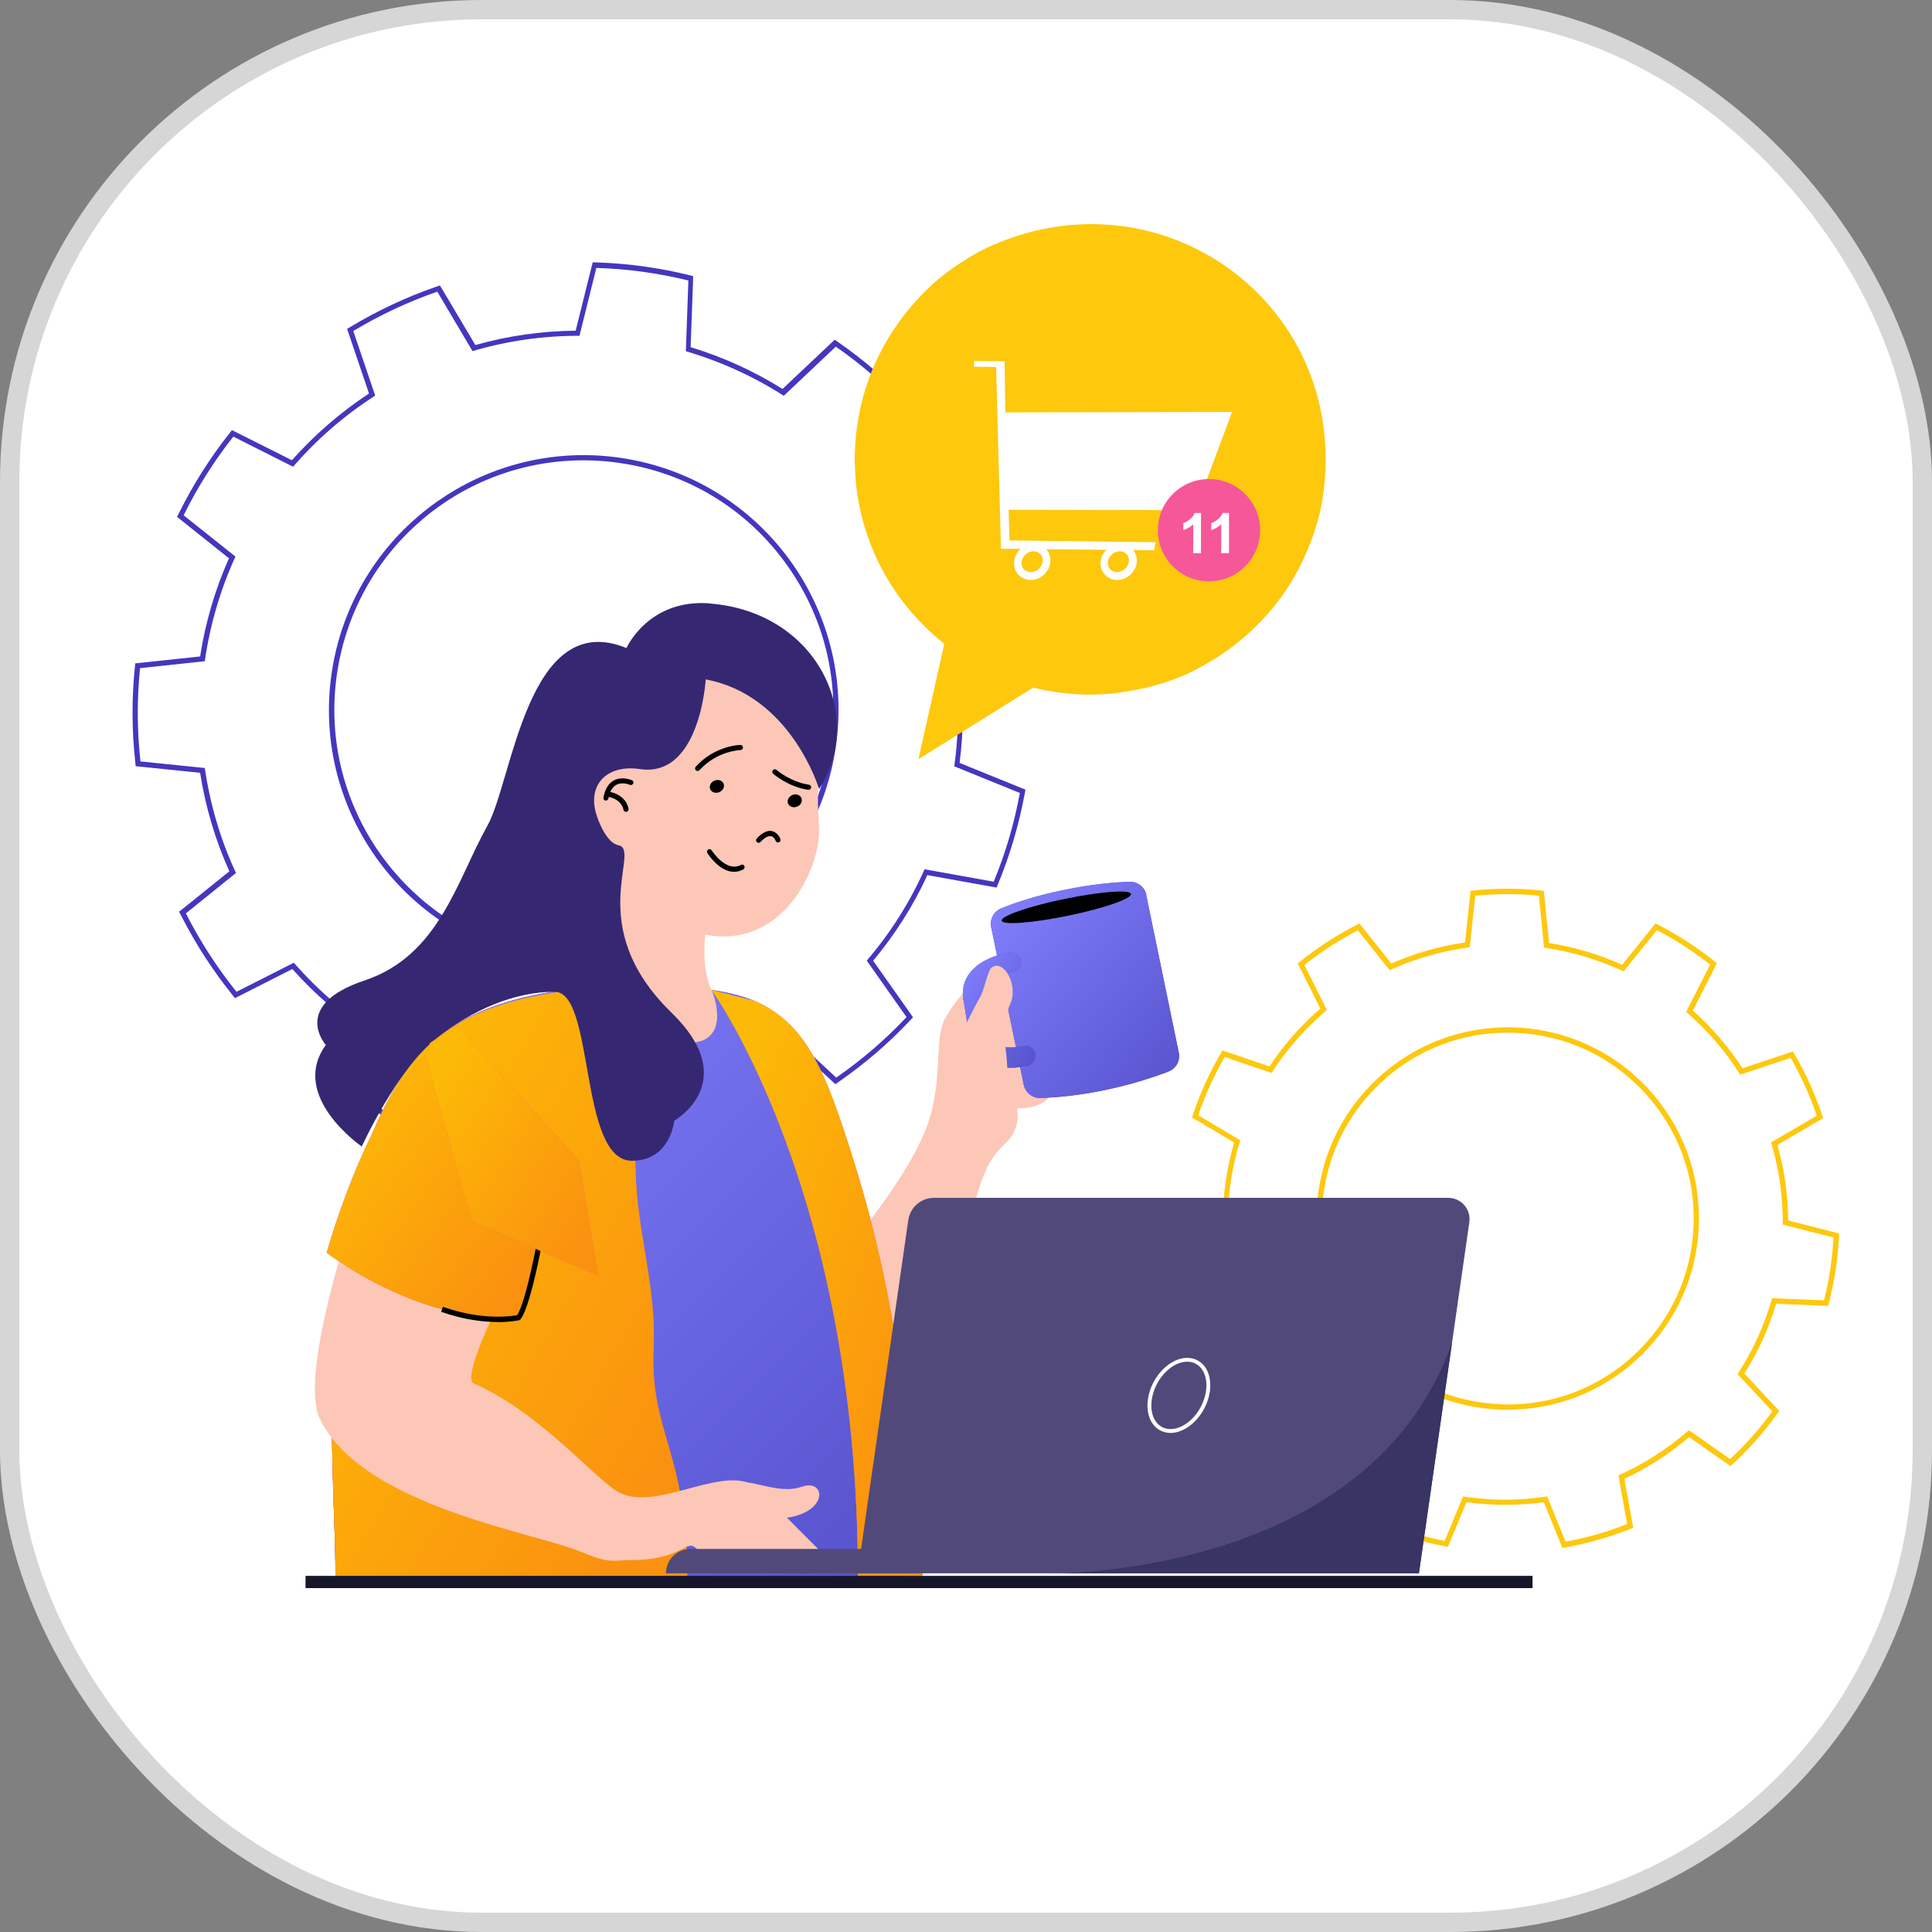
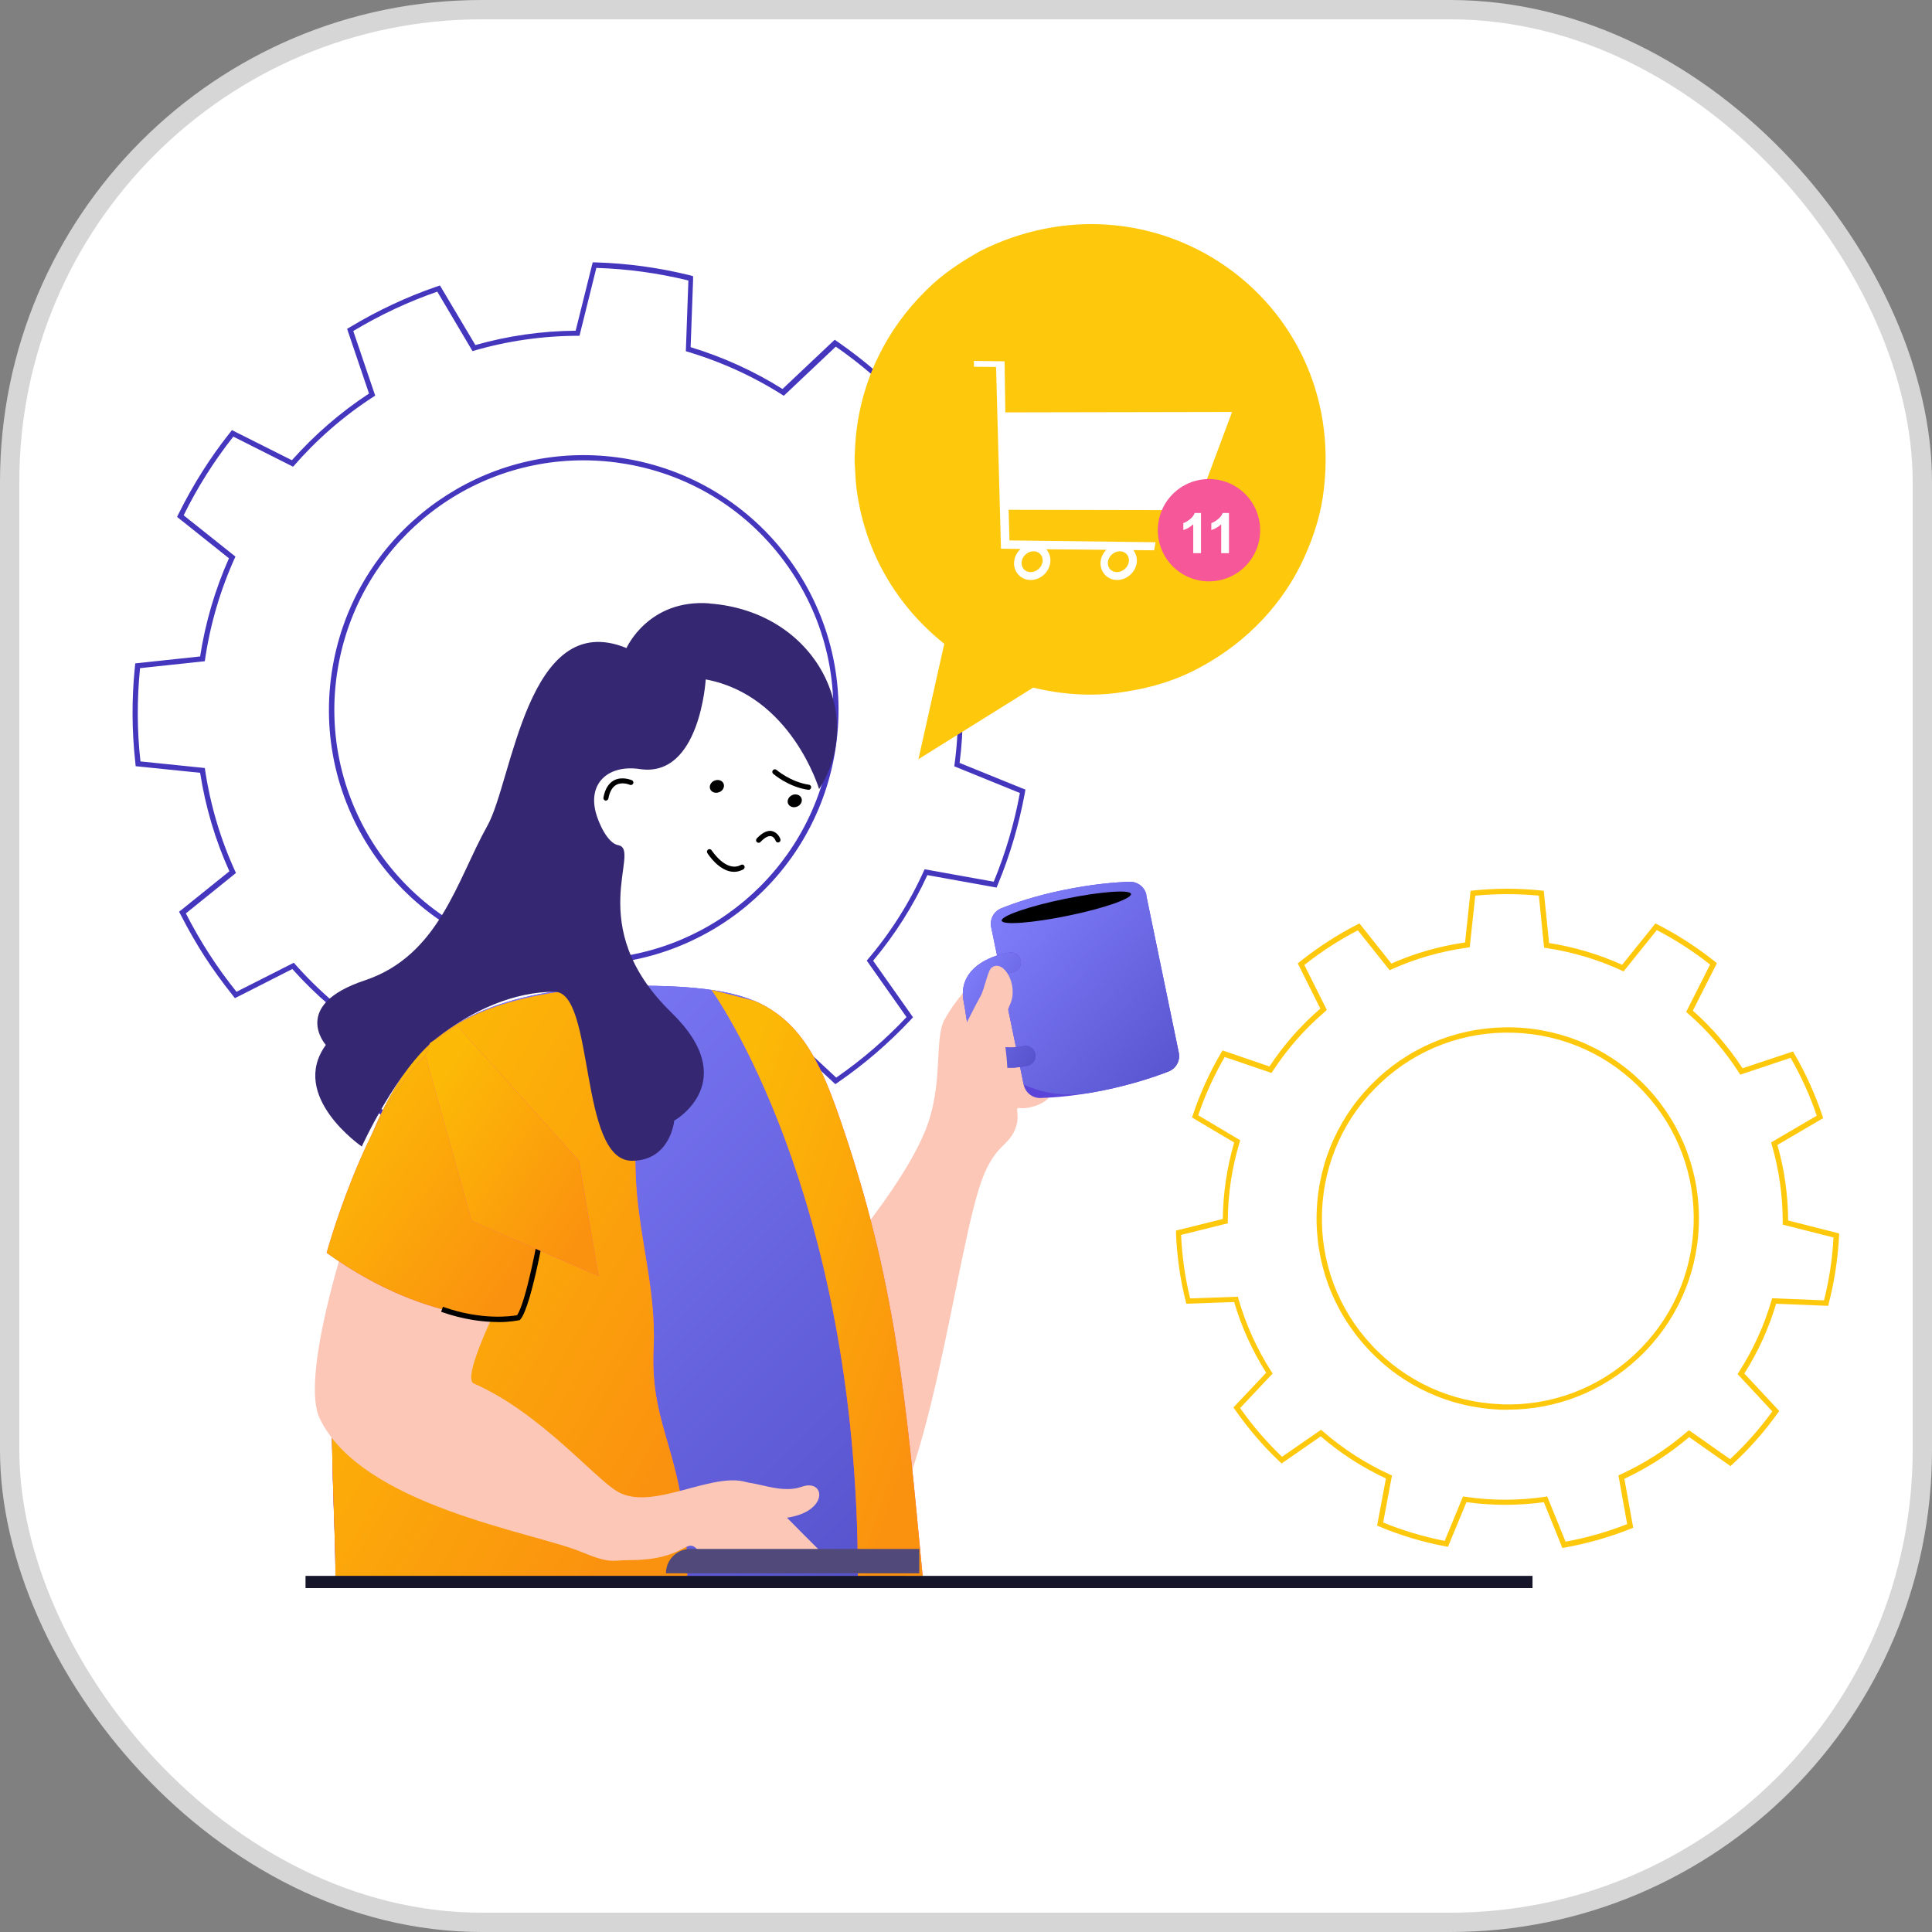
<svg xmlns="http://www.w3.org/2000/svg" width="200" height="200" viewBox="0 0 200 200" fill="none">
  <rect x="0" y="0" width="200" height="200" fill="#808080" stroke="none" />
  <rect x="1" y="1" width="198" height="198" rx="48.87" fill="white" stroke="#D6D6D6" stroke-width="2" />
  <path d="M161.725 160.218L159.82 155.506C157.178 155.869 154.492 155.869 151.806 155.506L149.89 160.13L149.67 160.086C147.27 159.635 144.946 158.941 142.767 158.016L142.557 157.928L143.471 153.051C141.038 151.917 138.77 150.453 136.722 148.691L132.671 151.499L132.506 151.344C131.625 150.519 130.788 149.638 130.018 148.735C129.258 147.854 128.52 146.897 127.816 145.884L127.683 145.697L131.074 142.107C129.643 139.839 128.52 137.373 127.76 134.786L122.806 134.962L122.751 134.742C122.168 132.419 121.826 130.019 121.738 127.608V127.388L126.583 126.188C126.616 123.512 127.012 120.848 127.76 118.272L123.401 115.684L123.467 115.475C124.227 113.185 125.228 110.983 126.439 108.936L126.549 108.737L131.416 110.4C132.891 108.165 134.664 106.15 136.678 104.411L134.344 99.731L134.52 99.588C136.403 98.08 138.418 96.77 140.532 95.691L140.73 95.592L144.033 99.743C146.466 98.675 149.031 97.937 151.662 97.563L152.235 92.212L152.455 92.19C154.811 91.937 157.211 91.937 159.589 92.19L159.81 92.212L160.36 97.618C162.98 98.036 165.535 98.796 167.924 99.875L171.37 95.592L171.568 95.691C173.693 96.781 175.707 98.08 177.557 99.566L177.733 99.71L175.245 104.62C176.236 105.501 177.172 106.447 178.008 107.427C178.867 108.429 179.671 109.486 180.386 110.587L185.616 108.847L185.726 109.046C186.937 111.115 187.917 113.306 188.666 115.541L188.732 115.75L183.998 118.525C184.724 121.068 185.088 123.699 185.11 126.342L190.383 127.685V127.905C190.262 130.283 189.899 132.661 189.304 134.962L189.249 135.182L183.865 134.962C183.106 137.505 182.005 139.939 180.574 142.184L184.185 146.06L184.053 146.247C182.687 148.174 181.091 149.979 179.307 151.62L179.142 151.774L174.86 148.768C172.812 150.519 170.555 151.961 168.155 153.084L169.069 158.148L168.859 158.236C166.635 159.128 164.312 159.789 161.945 160.207L161.725 160.251V160.218ZM160.162 154.901L162.066 159.591C164.246 159.194 166.382 158.589 168.441 157.774L167.538 152.732L167.736 152.644C170.192 151.521 172.492 150.056 174.573 148.273C174.595 148.251 174.628 148.218 174.672 148.185L174.838 148.064L175.014 148.174L179.098 151.047C180.728 149.528 182.203 147.865 183.469 146.104L179.869 142.24L179.99 142.063C181.476 139.751 182.621 137.241 183.392 134.599L183.447 134.39L188.82 134.61C189.359 132.485 189.69 130.294 189.8 128.103L184.548 126.771V126.551C184.548 123.809 184.174 121.09 183.403 118.47L183.348 118.261L188.071 115.497C187.377 113.438 186.464 111.424 185.363 109.508L180.155 111.248L180.034 111.071C179.308 109.926 178.482 108.825 177.59 107.791C176.72 106.767 175.751 105.798 174.716 104.895L174.551 104.752L177.028 99.853C175.322 98.498 173.461 97.298 171.513 96.285L168.078 100.557L167.88 100.469C165.402 99.324 162.771 98.543 160.052 98.135L159.842 98.102L159.303 92.718C157.112 92.509 154.899 92.509 152.719 92.718L152.147 98.058L151.938 98.091C149.218 98.465 146.565 99.214 144.055 100.348L143.857 100.436L140.565 96.308C138.627 97.309 136.766 98.52 135.027 99.897L137.35 104.543L137.207 104.686C137.207 104.686 137.141 104.752 137.097 104.785C135.027 106.557 133.232 108.616 131.746 110.895L131.625 111.071L126.781 109.42C125.68 111.325 124.755 113.35 124.039 115.453L128.388 118.04L128.322 118.25C127.518 120.914 127.111 123.666 127.1 126.43V126.639L122.267 127.839C122.366 130.063 122.674 132.265 123.203 134.412L128.146 134.236L128.201 134.445C128.972 137.131 130.128 139.674 131.625 142.008L131.746 142.184L128.377 145.763C129.038 146.687 129.72 147.579 130.425 148.394C131.14 149.22 131.911 150.034 132.715 150.805L136.755 148.009L136.921 148.152C139.034 149.99 141.379 151.499 143.901 152.655L144.099 152.743L143.185 157.609C145.2 158.435 147.336 159.073 149.549 159.514L151.453 154.912L151.662 154.945C154.437 155.352 157.222 155.352 159.942 154.945L160.151 154.912L160.162 154.901ZM156.11 145.939C155.868 145.939 155.626 145.939 155.384 145.928C150.099 145.741 145.2 143.506 141.6 139.63C137.999 135.766 136.117 130.723 136.304 125.439C136.491 120.154 138.726 115.255 142.591 111.655C146.455 108.055 151.497 106.183 156.782 106.359C162.066 106.546 166.966 108.781 170.566 112.646C174.166 116.51 176.049 121.552 175.861 126.837C175.674 132.122 173.439 137.01 169.564 140.621C165.876 144.056 161.109 145.928 156.099 145.928L156.11 145.939ZM155.406 145.377C160.547 145.564 165.446 143.737 169.201 140.225C172.966 136.724 175.135 131.968 175.322 126.826C175.509 121.685 173.682 116.785 170.169 113.031C166.668 109.266 161.912 107.097 156.771 106.91C151.64 106.723 146.73 108.55 142.976 112.051C139.211 115.552 137.042 120.308 136.854 125.45C136.667 130.591 138.495 135.491 141.996 139.245C145.497 143.01 150.253 145.179 155.395 145.366L155.406 145.377Z" fill="#FEC80D" />
  <path d="M61.783 27.737C64.987 27.836 68.157 28.276 71.262 29.036L70.998 36.358C74.554 37.404 77.978 38.945 81.138 40.971L86.521 35.884C89.109 37.679 91.542 39.77 93.766 42.116L89.527 48.226C90.727 49.613 91.85 51.088 92.874 52.674C93.898 54.259 94.801 55.889 95.571 57.562L102.882 56.197C104.115 59.191 105.017 62.263 105.59 65.357L98.742 68.186C99.293 71.897 99.304 75.651 98.786 79.328L105.579 82.091C104.995 85.24 104.093 88.312 102.871 91.273L95.714 89.985C94.206 93.365 92.202 96.558 89.725 99.442L93.843 105.289C91.685 107.59 89.252 109.692 86.565 111.553L81.402 106.753C81.402 106.753 81.314 106.808 81.259 106.841C78.066 108.9 74.686 110.441 71.207 111.476L71.493 118.401C68.356 119.194 65.152 119.634 61.959 119.755L60.275 113.116C60.164 113.116 60.043 113.116 59.933 113.116C56.256 113.116 52.601 112.588 49.078 111.564L45.676 117.388C42.637 116.364 39.687 115.043 36.89 113.392L39.015 107.039C35.866 105.046 32.96 102.569 30.416 99.663L24.482 102.668C23.48 101.424 22.534 100.114 21.653 98.749C20.761 97.373 19.968 95.975 19.242 94.554L24.427 90.371C22.798 86.87 21.741 83.203 21.201 79.504L14.541 78.822C14.177 75.607 14.177 72.37 14.497 69.166L21.201 68.451C21.73 64.718 22.798 61.063 24.372 57.617L19.011 53.345C20.42 50.483 22.137 47.752 24.152 45.198L30.34 48.314C32.718 45.573 35.492 43.117 38.696 41.048C38.751 41.015 38.795 40.993 38.839 40.949L36.571 34.266C39.378 32.581 42.285 31.227 45.269 30.192L48.913 36.346C52.535 35.279 56.234 34.761 59.922 34.761H59.988L61.739 27.715L61.783 27.737ZM60.462 99.872C73.046 99.872 84.187 90.833 86.411 78.018C88.91 63.661 79.299 50.009 64.954 47.51C63.423 47.246 61.904 47.114 60.396 47.114C47.812 47.114 36.681 56.153 34.446 68.968C31.947 83.314 41.547 96.976 55.904 99.475C57.434 99.74 58.953 99.872 60.462 99.872ZM61.353 27.175L61.243 27.605L59.592 34.233C56.08 34.266 52.59 34.761 49.21 35.719L45.775 29.939L45.544 29.554L45.114 29.697C42.087 30.743 39.125 32.13 36.318 33.814L35.932 34.045L36.075 34.464L38.2 40.739C35.228 42.688 32.563 45.011 30.218 47.642L24.405 44.725L24.009 44.527L23.734 44.879C21.73 47.411 19.98 50.186 18.526 53.114L18.328 53.511L18.68 53.786L23.701 57.793C22.258 61.041 21.257 64.454 20.717 67.955L14.442 68.627L14.001 68.671L13.957 69.111C13.627 72.37 13.649 75.662 14.001 78.877L14.045 79.317L14.486 79.361L20.717 80C21.268 83.534 22.28 86.958 23.745 90.195L18.89 94.103L18.537 94.378L18.746 94.774C19.506 96.261 20.332 97.692 21.18 99.013C22.049 100.356 23.018 101.688 24.042 102.977L24.317 103.329L24.714 103.131L30.262 100.312C32.641 102.977 35.349 105.311 38.332 107.237L36.351 113.182L36.208 113.601L36.593 113.832C39.356 115.461 42.34 116.827 45.478 117.884L45.907 118.027L46.138 117.641L49.331 112.192C52.777 113.149 56.311 113.634 59.834 113.645L61.408 119.876L61.519 120.306H61.959C65.218 120.174 68.466 119.711 71.603 118.929L72.033 118.819L72.011 118.368L71.746 111.861C75.104 110.815 78.319 109.329 81.303 107.424L86.158 111.938L86.477 112.236L86.841 111.982C89.538 110.111 92.015 107.975 94.206 105.641L94.514 105.311L94.261 104.947L90.386 99.454C92.643 96.756 94.536 93.784 96.001 90.591L102.728 91.802L103.168 91.879L103.333 91.472C104.566 88.488 105.48 85.361 106.074 82.18L106.151 81.739L105.733 81.574L99.337 78.976C99.788 75.508 99.766 71.996 99.293 68.528L105.744 65.863L106.151 65.687L106.074 65.247C105.491 62.098 104.577 58.982 103.333 55.977L103.157 55.558L102.716 55.646L95.825 56.934C95.087 55.371 94.228 53.83 93.281 52.365C92.356 50.923 91.311 49.525 90.165 48.182L94.162 42.424L94.415 42.06L94.107 41.73C91.905 39.396 89.439 37.271 86.775 35.422L86.411 35.169L86.081 35.477L81.006 40.266C78.055 38.416 74.862 36.963 71.493 35.939L71.746 29.036V28.585L71.328 28.475C68.179 27.704 64.954 27.264 61.728 27.165H61.287L61.353 27.175ZM60.462 99.31C58.975 99.31 57.478 99.178 56.003 98.925C41.977 96.481 32.552 83.082 34.996 69.056C37.154 56.659 47.845 47.653 60.407 47.653C61.893 47.653 63.39 47.785 64.865 48.039C71.658 49.217 77.593 52.982 81.556 58.619C85.531 64.256 87.061 71.115 85.872 77.908C83.714 90.305 73.024 99.299 60.462 99.299V99.31Z" fill="#4536BE" />
  <path d="M108.529 107.247C107.703 105.86 108.055 105.199 107.494 104.341C106.921 103.482 106.492 103.372 104.037 103.889C102.33 104.241 101.383 105.133 101.383 105.133C101.383 105.133 102.308 102.634 103.949 102.161C105.457 101.731 107.824 100.223 107.505 98.715C107.307 97.812 104.962 99.21 103.938 99.606C101.196 100.652 99.016 103.361 97.816 105.475C96.616 107.588 97.772 112.311 95.713 117.211C92.543 124.752 83.251 134.177 78.329 141.652C75.797 145.505 82.238 162.912 87.963 161.734C95.449 160.181 98.4 132.624 101.317 123.123C102.804 118.279 104.455 118.873 105.182 116.638C105.6 115.35 105.006 114.623 105.523 114.701C106.338 114.833 108.297 114.359 108.771 113.313C109.2 112.345 109.222 110.561 109.178 110.286C109.057 109.482 109.376 108.634 108.551 107.247H108.529Z" fill="#FCC7B7" />
  <path d="M118.68 92.659C118.515 91.844 117.777 91.261 116.94 91.283C115.509 91.327 113.087 91.514 110.015 92.153C107.12 92.747 104.951 93.507 103.663 94.024C102.881 94.332 102.441 95.158 102.606 95.973L105.975 112.289C106.151 113.115 106.878 113.687 107.714 113.665C109.101 113.621 111.391 113.456 114.287 112.862C117.359 112.223 119.649 111.43 120.981 110.913C121.762 110.605 122.203 109.779 122.027 108.964L118.658 92.67L118.68 92.659Z" fill="#5B44D9" />
-   <path d="M118.68 92.659C118.515 91.844 117.777 91.261 116.94 91.283C115.509 91.327 113.087 91.514 110.015 92.153C107.12 92.747 104.951 93.507 103.663 94.024C102.881 94.332 102.441 95.158 102.606 95.973L105.975 112.289C106.151 113.115 106.878 113.687 107.714 113.665C109.101 113.621 111.391 113.456 114.287 112.862C117.359 112.223 119.649 111.43 120.981 110.913C121.762 110.605 122.203 109.779 122.027 108.964L118.658 92.67L118.68 92.659Z" fill="url(#paint0_linear_1921_44879)" />
+   <path d="M118.68 92.659C118.515 91.844 117.777 91.261 116.94 91.283C115.509 91.327 113.087 91.514 110.015 92.153C107.12 92.747 104.951 93.507 103.663 94.024C102.881 94.332 102.441 95.158 102.606 95.973L105.975 112.289C109.101 113.621 111.391 113.456 114.287 112.862C117.359 112.223 119.649 111.43 120.981 110.913C121.762 110.605 122.203 109.779 122.027 108.964L118.658 92.67L118.68 92.659Z" fill="url(#paint0_linear_1921_44879)" />
  <path d="M105.941 108.281C104.708 108.535 103.816 108.48 103.288 108.116C102.506 107.577 102.286 106.179 102.055 104.703C101.978 104.208 101.9 103.713 101.801 103.228C101.702 102.766 101.768 102.391 101.999 102.061C102.616 101.169 104.223 100.762 104.796 100.674C105.346 100.586 105.765 100.057 105.677 99.485C105.589 98.912 105.06 98.516 104.488 98.604C104.19 98.648 101.537 99.078 100.293 100.861C99.732 101.665 99.544 102.634 99.754 103.657C99.842 104.109 99.919 104.571 99.985 105.034C100.271 106.872 100.568 108.788 102.099 109.834C103.134 110.549 104.532 110.715 106.37 110.329C106.932 110.208 107.295 109.658 107.185 109.096C107.064 108.535 106.514 108.171 105.952 108.281H105.941Z" fill="#5B44D9" />
  <path d="M105.941 108.281C104.708 108.535 103.816 108.48 103.288 108.116C102.506 107.577 102.286 106.179 102.055 104.703C101.978 104.208 101.9 103.713 101.801 103.228C101.702 102.766 101.768 102.391 101.999 102.061C102.616 101.169 104.223 100.762 104.796 100.674C105.346 100.586 105.765 100.057 105.677 99.485C105.589 98.912 105.06 98.516 104.488 98.604C104.19 98.648 101.537 99.078 100.293 100.861C99.732 101.665 99.544 102.634 99.754 103.657C99.842 104.109 99.919 104.571 99.985 105.034C100.271 106.872 100.568 108.788 102.099 109.834C103.134 110.549 104.532 110.715 106.37 110.329C106.932 110.208 107.295 109.658 107.185 109.096C107.064 108.535 106.514 108.171 105.952 108.281H105.941Z" fill="url(#paint1_linear_1921_44879)" />
  <path d="M110.213 93.056C106.513 93.815 103.596 94.828 103.695 95.313C103.794 95.786 106.877 95.555 110.565 94.795C114.264 94.035 117.182 93.023 117.083 92.538C116.983 92.065 113.901 92.296 110.213 93.056Z" fill="black" />
  <path d="M102.649 100.168C102.231 100.487 101.934 102.392 101.482 103.162C101.031 103.933 99.511 106.994 99.511 106.994L102.143 115.735C106.381 111.298 102.66 108.194 104.565 103.966C105.479 101.962 103.871 99.232 102.66 100.168H102.649Z" fill="#FCC7B7" />
  <path d="M66.251 102.041C51.95 102.041 45.597 105.795 41.931 111.035C31.802 125.48 34.764 152.31 34.731 163.166H93.588C93.115 144.703 91.078 132.174 85.155 115.131C82.182 106.599 82.909 102.041 66.262 102.041H66.251Z" fill="#5B44D9" />
  <path d="M66.251 102.041C51.95 102.041 45.597 105.795 41.931 111.035C31.802 125.48 34.764 152.31 34.731 163.166H93.588C93.115 144.703 91.078 132.174 85.155 115.131C82.182 106.599 82.909 102.041 66.262 102.041H66.251Z" fill="url(#paint2_linear_1921_44879)" />
  <path d="M67.662 139.506C67.959 133.274 65.944 127.527 65.801 121.296C65.691 116.276 65.383 111.938 62.41 107.71C61.276 106.103 61.078 104.121 61.518 102.249C50.2 103.251 45.158 106.411 41.921 111.035C31.781 125.48 34.754 152.31 34.721 163.165H71.141C71.141 150.273 67.243 148.28 67.662 139.506Z" fill="#F65799" />
  <path d="M67.662 139.506C67.959 133.274 65.944 127.527 65.801 121.296C65.691 116.276 65.383 111.938 62.41 107.71C61.276 106.103 61.078 104.121 61.518 102.249C50.2 103.251 45.158 106.411 41.921 111.035C31.781 125.48 34.754 152.31 34.721 163.165H71.141C71.141 150.273 67.243 148.28 67.662 139.506Z" fill="url(#paint3_linear_1921_44879)" />
  <path d="M78.052 103.605L73.648 102.471C73.648 102.471 88.808 123.235 88.808 163.156H95.513C93.774 144.891 92.772 132.571 86.849 115.528C84.889 109.902 82.83 105.598 78.052 103.594V103.605Z" fill="#F65799" />
  <path d="M78.052 103.605L73.648 102.471C73.648 102.471 88.808 123.235 88.808 163.156H95.513C93.774 144.891 92.772 132.571 86.849 115.528C84.889 109.902 82.83 105.598 78.052 103.594V103.605Z" fill="url(#paint4_linear_1921_44879)" />
-   <path d="M71.373 68.958C66.716 70.764 65.802 79.362 65.802 79.362C63.413 78.922 61.596 80.177 61.431 82.588C61.211 85.88 63.754 87.674 63.754 87.674C62.124 96.438 59.923 102.13 59.923 102.13C59.923 102.13 63.886 107.965 71.196 107.965C75.876 107.965 73.762 102.725 73.762 102.725C72.528 100.38 73.013 96.768 73.013 96.768C81.259 98.299 85.046 89.491 84.782 85.638C84.518 81.784 84.782 80.375 85.025 78.294C85.718 72.294 76.019 67.153 71.373 68.958Z" fill="#FCC7B7" />
-   <path d="M76.635 77.115C76.525 77.115 73.971 77.203 72.022 79.372C71.923 79.482 71.934 79.647 72.044 79.746C72.099 79.79 72.154 79.813 72.22 79.813C72.297 79.813 72.363 79.779 72.418 79.725C74.202 77.732 76.624 77.644 76.657 77.644C76.8 77.644 76.921 77.523 76.91 77.368C76.91 77.225 76.778 77.126 76.635 77.115Z" fill="black" />
  <path d="M83.747 81.234C81.853 80.958 80.4 79.714 80.389 79.703C80.279 79.604 80.114 79.615 80.015 79.725C79.916 79.835 79.927 80 80.037 80.1C80.103 80.155 81.611 81.465 83.67 81.762C83.681 81.762 83.692 81.762 83.703 81.762C83.835 81.762 83.945 81.663 83.967 81.531C83.989 81.388 83.89 81.255 83.747 81.234Z" fill="black" />
  <path d="M79.949 86.034C79.465 85.924 78.925 86.178 78.341 86.794C78.242 86.893 78.242 87.069 78.341 87.168C78.397 87.213 78.463 87.246 78.529 87.246C78.595 87.246 78.672 87.224 78.716 87.168C79.156 86.706 79.552 86.497 79.828 86.563C80.147 86.629 80.29 87.025 80.29 87.036C80.334 87.168 80.488 87.246 80.621 87.202C80.764 87.157 80.829 87.003 80.785 86.86C80.785 86.838 80.543 86.178 79.938 86.046L79.949 86.034Z" fill="black" />
  <path d="M73.97 80.806C73.585 80.96 73.387 81.356 73.519 81.687C73.651 82.017 74.069 82.16 74.455 82.006C74.84 81.852 75.038 81.456 74.906 81.125C74.774 80.795 74.356 80.652 73.97 80.806Z" fill="black" />
  <path d="M82.029 82.302C81.644 82.457 81.446 82.853 81.578 83.183C81.71 83.513 82.128 83.657 82.513 83.502C82.899 83.348 83.097 82.952 82.965 82.622C82.833 82.291 82.414 82.148 82.029 82.291V82.302Z" fill="black" />
  <path d="M76.701 89.536C75.17 90.362 73.695 88.05 73.673 88.028C73.596 87.907 73.431 87.863 73.31 87.94C73.189 88.017 73.145 88.182 73.222 88.303C73.277 88.402 74.466 90.252 75.985 90.252C76.293 90.252 76.613 90.175 76.943 89.999C77.075 89.933 77.119 89.767 77.053 89.635C76.987 89.503 76.822 89.459 76.69 89.536H76.701Z" fill="black" />
  <path d="M65.416 80.772C65.416 80.772 64.436 80.331 63.578 80.772C63.005 81.069 62.631 81.674 62.466 82.566C62.444 82.709 62.532 82.853 62.675 82.874C62.686 82.874 62.708 82.874 62.719 82.874C62.84 82.874 62.95 82.786 62.983 82.654C63.115 81.928 63.402 81.454 63.82 81.234C64.436 80.915 65.185 81.234 65.196 81.245C65.328 81.3 65.482 81.245 65.548 81.113C65.603 80.981 65.548 80.827 65.416 80.761V80.772Z" fill="black" />
-   <path d="M63.006 81.96C62.863 81.938 62.731 82.026 62.698 82.169C62.676 82.312 62.764 82.444 62.918 82.477C64.371 82.741 64.525 83.754 64.536 83.809C64.547 83.941 64.668 84.04 64.801 84.04C64.801 84.04 64.823 84.04 64.834 84.04C64.977 84.029 65.087 83.897 65.065 83.743C65.065 83.688 64.878 82.279 63.006 81.948V81.96Z" fill="black" />
  <path d="M73.441 62.461C67.111 61.988 64.853 67.085 64.853 67.085C54.571 62.879 53.073 80.825 50.442 85.504C47.315 91.086 45.477 98.914 37.759 101.49C30.041 104.055 33.729 108.173 33.729 108.173C29.876 113.49 37.451 118.687 37.451 118.687C37.451 118.687 41.084 110.683 45.245 107.435C48.934 104.551 53.216 102.668 57.411 102.668C61.606 102.668 59.888 120.162 65.415 120.162C69.411 120.162 69.797 116.012 69.797 116.012C69.797 116.012 76.898 112.004 69.489 104.804C60.252 95.809 66.494 87.959 64.006 87.497C62.872 87.288 61.936 85.141 61.661 84.051C60.879 80.957 63.092 79.141 66.241 79.614C72.472 80.55 73.056 70.333 73.056 70.333C81.918 71.984 84.792 81.684 84.792 81.684C89.702 74.054 84.506 63.298 73.43 62.472L73.441 62.461Z" fill="#352772" />
  <path d="M82.997 153.907C80.388 154.832 77.36 152.729 75.863 153.709C74.641 154.513 75.235 157.452 80.553 157.199C85.871 156.946 85.617 152.982 82.997 153.907Z" fill="#FCC7B7" />
  <path d="M78.715 154.303C75.534 150.978 68.08 156.758 63.974 154.435C61.562 153.07 55.947 146.244 49.044 143.216C47.558 142.567 52.854 132.46 52.854 132.46C46.215 127.649 35.69 128.574 35.69 128.574C35.69 128.574 31.11 142.688 33.092 146.827C37.418 155.888 55.199 158.597 60.153 160.644C63.269 161.933 63.302 161.503 65.185 161.503C71.185 161.503 70.965 158.883 72.352 160.589C73.937 162.56 85.707 161.36 85.707 161.36C85.707 161.36 81.908 157.617 78.726 154.303H78.715Z" fill="#FCC7B7" />
  <path d="M33.817 129.698C44.892 137.647 53.678 136.381 53.678 136.381L55.726 129.632L46.214 107.613C38.749 111.708 33.817 129.687 33.817 129.687V129.698Z" fill="#F65799" />
  <path d="M33.817 129.698C44.892 137.647 53.678 136.381 53.678 136.381L55.726 129.632L46.214 107.613C38.749 111.708 33.817 129.687 33.817 129.687V129.698Z" fill="url(#paint5_linear_1921_44879)" />
  <path d="M51.543 136.855C50.111 136.855 48.075 136.645 45.664 135.798L45.851 135.28C49.924 136.722 52.963 136.249 53.524 136.15C54.438 134.851 55.682 128.3 56.09 125.834L56.629 125.922C56.563 126.296 55.077 135.137 53.877 136.579L53.822 136.645L53.734 136.667C53.667 136.678 52.864 136.866 51.532 136.866L51.543 136.855Z" fill="black" />
  <path d="M44.035 109.25L44.53 107.962L47.327 106.201L59.933 120.161L61.959 132.095L48.824 126.392L44.035 109.25Z" fill="#F65799" />
  <path d="M44.035 109.25L44.53 107.962L47.327 106.201L59.933 120.161L61.959 132.095L48.824 126.392L44.035 109.25Z" fill="url(#paint6_linear_1921_44879)" />
  <path d="M99.204 106.861L100.955 107.191L102.441 114.469L101.825 117.199L98.5 108.777L99.204 106.861Z" fill="#FCC7B7" />
  <path d="M101.34 26.064C99.512 27.11 97.585 28.321 95.813 30.116C93.776 32.13 92.125 34.42 90.903 36.953C89.472 39.892 88.646 43.184 88.514 46.465C88.425 47.885 88.492 47.962 88.547 49.118C88.58 49.966 88.679 50.858 88.866 51.849C89.196 53.72 89.758 55.548 90.517 57.298C92.103 60.92 94.613 64.157 97.751 66.645L95.075 78.591L106.955 71.181C107.263 71.258 107.571 71.325 107.88 71.391C109.553 71.732 111.226 71.908 112.845 71.908C114.078 71.908 115.289 71.809 116.445 71.611C119.362 71.181 122.027 70.312 124.361 69.013C129.139 66.425 132.915 62.396 135.018 57.695C136.119 55.283 136.802 52.905 137.044 50.648C139.378 30.842 119.285 16.948 101.34 26.053V26.064Z" fill="#FEC80D" />
  <path d="M103.972 37.404L100.823 37.36V37.966L103.113 37.988L103.62 56.803L105.656 56.825C105.293 57.156 105.029 57.618 104.985 58.124C104.93 58.631 105.084 59.115 105.414 59.479C105.733 59.842 106.196 60.04 106.702 60.04C107.715 60.04 108.618 59.214 108.728 58.212C108.783 57.706 108.629 57.222 108.31 56.858L114.53 56.913C114.211 57.233 113.98 57.662 113.936 58.124C113.881 58.631 114.035 59.115 114.365 59.479C114.684 59.842 115.147 60.04 115.653 60.04C116.666 60.04 117.569 59.214 117.679 58.212C117.723 57.739 117.591 57.299 117.316 56.946L119.473 56.968L119.628 56.132L104.5 55.944L104.412 52.774L120.927 52.807C122.776 52.807 124.351 51.64 124.835 49.9L127.544 42.645L104.071 42.689L103.994 37.415L103.972 37.404ZM114.684 58.191C114.75 57.574 115.312 57.068 115.928 57.068C116.204 57.068 116.457 57.178 116.633 57.365C116.809 57.563 116.886 57.827 116.864 58.102C116.798 58.719 116.237 59.225 115.62 59.225C115.345 59.225 115.092 59.115 114.915 58.928C114.739 58.73 114.662 58.466 114.684 58.191ZM105.756 58.191C105.822 57.574 106.372 57.068 107 57.068C107.275 57.068 107.528 57.178 107.704 57.365C107.88 57.563 107.957 57.827 107.935 58.102C107.869 58.719 107.319 59.225 106.691 59.225C106.416 59.225 106.163 59.115 105.987 58.928C105.811 58.73 105.733 58.466 105.756 58.191Z" fill="white" />
  <path d="M130.45 54.887C130.45 57.815 128.082 60.182 125.154 60.182C122.225 60.182 119.858 57.815 119.858 54.887C119.858 51.958 122.225 49.591 125.154 49.591C128.082 49.591 130.45 51.958 130.45 54.887Z" fill="#F65799" />
  <path d="M124.316 57.265H123.523V54.27C123.237 54.545 122.896 54.743 122.499 54.876V54.149C122.708 54.083 122.929 53.951 123.171 53.764C123.413 53.576 123.578 53.356 123.677 53.103H124.327V57.265H124.316Z" fill="white" />
  <path d="M127.212 57.264H126.419V54.27C126.133 54.545 125.792 54.743 125.395 54.875V54.149C125.604 54.083 125.825 53.95 126.067 53.763C126.309 53.576 126.474 53.356 126.573 53.103H127.223V57.264H127.212Z" fill="white" />
  <path d="M158.646 163.134H31.628V164.4H158.646V163.134Z" fill="#16162B" />
-   <path d="M146.889 162.867H88.777L94.024 126.307C94.214 124.984 95.348 124 96.686 124H149.92C151.264 124 152.295 125.189 152.105 126.518L146.887 162.867H146.889Z" fill="#51497A" />
  <path d="M95.162 162.867H68.939C68.939 161.474 70.068 160.345 71.463 160.345H95.162V162.867Z" fill="#51497A" />
  <path d="M121.172 148.336C120.465 148.336 119.838 148.038 119.407 147.494C118.811 146.742 118.631 145.616 118.916 144.406C119.413 142.287 121.201 140.565 122.902 140.565C123.608 140.565 124.236 140.864 124.667 141.407C125.263 142.16 125.442 143.286 125.158 144.498C124.66 146.615 122.872 148.339 121.172 148.339V148.336ZM122.902 140.962C121.375 140.962 119.761 142.548 119.305 144.496C119.05 145.587 119.2 146.59 119.721 147.246C120.081 147.699 120.582 147.937 121.172 147.937C122.699 147.937 124.313 146.351 124.769 144.404C125.024 143.313 124.874 142.31 124.353 141.654C123.993 141.2 123.491 140.962 122.902 140.962Z" fill="white" />
-   <path d="M108.641 162.867C108.641 162.867 141.729 163.469 150.318 138.971L146.888 162.865H108.641V162.867Z" fill="#383463" />
  <defs>
    <linearGradient id="paint0_linear_1921_44879" x1="119.555" y1="116.049" x2="99.92" y2="98.406" gradientUnits="userSpaceOnUse">
      <stop stop-color="#5652CC" />
      <stop offset="1" stop-color="#807DFB" />
    </linearGradient>
    <linearGradient id="paint1_linear_1921_44879" x1="106.235" y1="111.803" x2="96.602" y2="105.531" gradientUnits="userSpaceOnUse">
      <stop stop-color="#5652CC" />
      <stop offset="1" stop-color="#807DFB" />
    </linearGradient>
    <linearGradient id="paint2_linear_1921_44879" x1="85.96" y1="169.674" x2="32.035" y2="115.756" gradientUnits="userSpaceOnUse">
      <stop stop-color="#5652CC" />
      <stop offset="1" stop-color="#807DFB" />
    </linearGradient>
    <linearGradient id="paint3_linear_1921_44879" x1="66.007" y1="155.477" x2="26.49" y2="132.376" gradientUnits="userSpaceOnUse">
      <stop stop-color="#FB920F" />
      <stop offset="1" stop-color="#FCBA06" />
    </linearGradient>
    <linearGradient id="paint4_linear_1921_44879" x1="92.463" y1="155.496" x2="64.375" y2="145.704" gradientUnits="userSpaceOnUse">
      <stop stop-color="#FB920F" />
      <stop offset="1" stop-color="#FCBA06" />
    </linearGradient>
    <linearGradient id="paint5_linear_1921_44879" x1="52.67" y1="132.814" x2="32.176" y2="117.751" gradientUnits="userSpaceOnUse">
      <stop stop-color="#FB920F" />
      <stop offset="1" stop-color="#FCBA06" />
    </linearGradient>
    <linearGradient id="paint6_linear_1921_44879" x1="59.458" y1="128.827" x2="41.632" y2="116.887" gradientUnits="userSpaceOnUse">
      <stop stop-color="#FB920F" />
      <stop offset="1" stop-color="#FCBA06" />
    </linearGradient>
  </defs>
</svg>